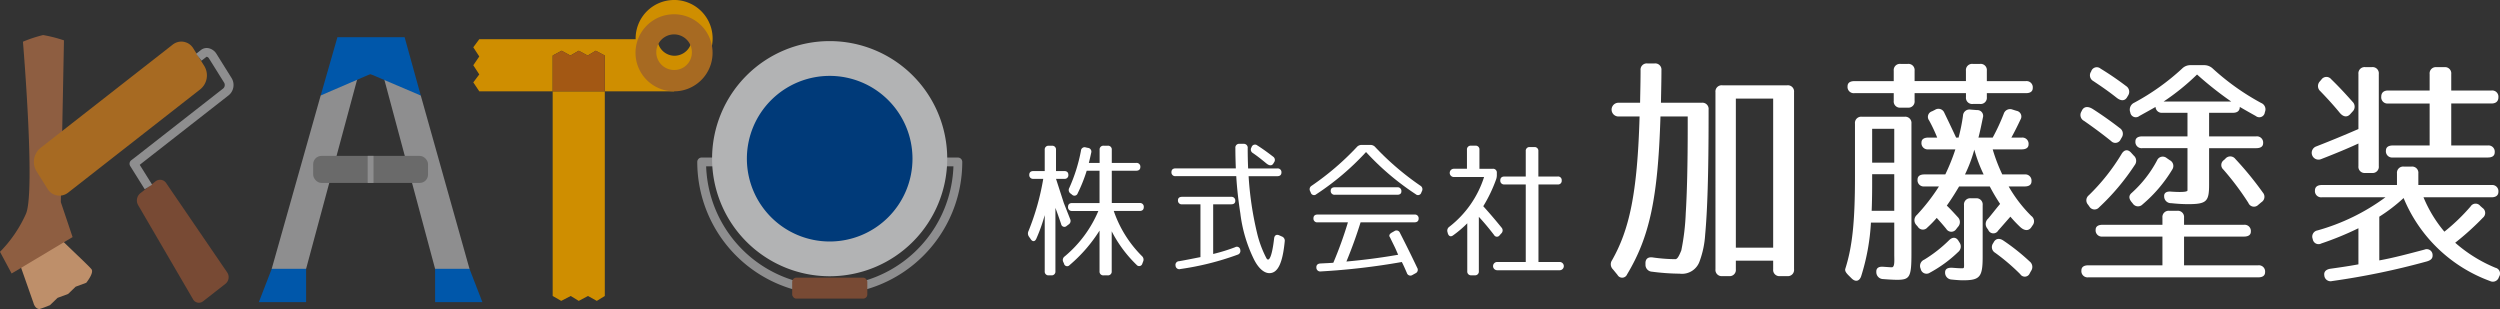
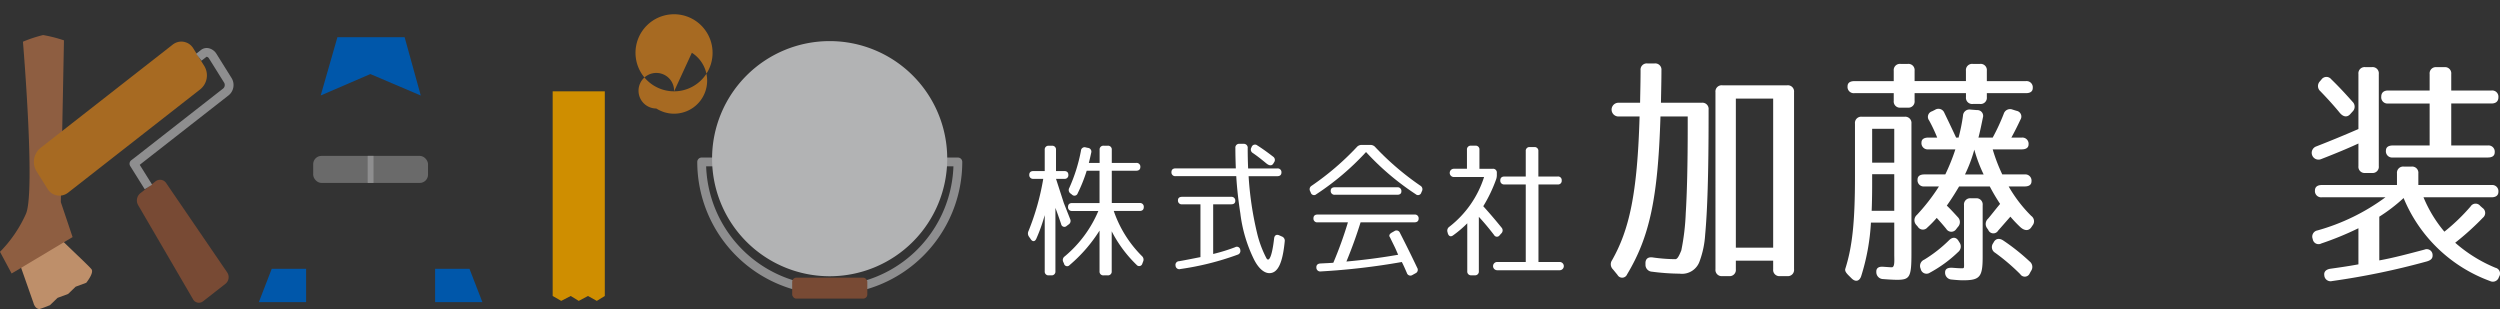
<svg xmlns="http://www.w3.org/2000/svg" xmlns:xlink="http://www.w3.org/1999/xlink" width="305.387" height="37.75" viewBox="0 0 305.387 37.75">
  <rect x="0" y="0" width="305.387" height="37.75" fill="#333333" stroke="none" />
  <defs>
    <linearGradient id="a" x1="-151.22" y1="-28.053" x2="-151.203" y2="-28.053" gradientUnits="objectBoundingBox">
      <stop offset="0" stop-color="#cf8e00" />
      <stop offset="0.2" stop-color="#cf8e00" />
      <stop offset="0.8" stop-color="#a76a22" />
      <stop offset="1" stop-color="#a76a22" />
    </linearGradient>
    <linearGradient id="b" x1="-285.955" y1="-36.443" x2="-285.923" y2="-36.443" gradientUnits="objectBoundingBox">
      <stop offset="0" stop-color="#a67553" />
      <stop offset="0.2" stop-color="#a67553" />
      <stop offset="0.8" stop-color="#784a34" />
      <stop offset="1" stop-color="#784a34" />
    </linearGradient>
    <linearGradient id="c" x1="-114.082" y1="-18.366" x2="-114.07" y2="-18.366" gradientUnits="objectBoundingBox">
      <stop offset="0" stop-color="#8e8e8f" />
      <stop offset="0.2" stop-color="#8e8e8f" />
      <stop offset="0.8" stop-color="#b2b3b4" />
      <stop offset="1" stop-color="#b2b3b4" />
    </linearGradient>
    <linearGradient id="d" x1="-162.245" y1="-26.323" x2="-162.228" y2="-26.323" gradientUnits="objectBoundingBox">
      <stop offset="0" stop-color="#0057aa" />
      <stop offset="0.2" stop-color="#0057aa" />
      <stop offset="0.8" stop-color="#003a79" />
      <stop offset="1" stop-color="#003a79" />
    </linearGradient>
    <linearGradient id="e" x1="-357.43" y1="-205.783" x2="-357.391" y2="-205.783" xlink:href="#b" />
  </defs>
  <g transform="translate(-766.527 302)">
    <g transform="translate(699.805 -822.955)">
      <path d="M68.8,552.236l2.019,5.75s.168.694.721.719a13.436,13.436,0,0,0,1.293-.478l.919-.887,1.293-.478.919-.886,1.293-.478s1-1.228.632-1.669c-.48-.575-3.354-3.207-4.555-4.476C72.746,548.731,68.573,551.517,68.8,552.236Z" fill="#be8f6a" />
      <path d="M68.141,554.363l7.448-4.448-1.437-4.27.383-19.761a17.727,17.727,0,0,0-2.543-.649,15.923,15.923,0,0,0-2.467.816s1.541,18.272.374,21.008a15.781,15.781,0,0,1-3.177,4.659Z" fill="#8e5e41" />
      <path d="M91.691,529.042a2.192,2.192,0,0,1-.5,2.818L75.063,544.471a1.7,1.7,0,0,1-2.536-.448l-1.359-2.176a2.191,2.191,0,0,1,.5-2.818L87.8,526.42a1.7,1.7,0,0,1,2.535.447Z" fill="url(#a)" />
      <path d="M94.48,554.239a1.04,1.04,0,0,1-.217,1.383l-2.718,2.125a.821.821,0,0,1-1.245-.24l-6.716-11.516a1.14,1.14,0,0,1,.271-1.426l1.86-1.454a.892.892,0,0,1,1.3.2Z" fill="url(#b)" />
      <path d="M84.4,544.073l-1.766-2.826a.538.538,0,0,1,.156-.74c.075-.055.373-.285.726-.56l10.467-8.182a.563.563,0,0,0,.124-.7l-1.845-2.954a.451.451,0,0,0-.269-.218.066.066,0,0,0-.056.008l-.6.467-.659-.842.6-.469a1.128,1.128,0,0,1,.9-.218,1.5,1.5,0,0,1,.99.7l1.845,2.954a1.622,1.622,0,0,1-.373,2.114L84.171,540.79c-.148.116-.272.214-.379.3l1.512,2.42Z" fill="#8e8e8f" />
-       <path d="M118.121,532.621l5.951,21.171-1.575,2.036-2.626-2.036L113.487,530h-2.958l-6.414,23.788-2.626,2.036-1.575-2.036,5.982-21.171,6.158-5.191Z" fill="#8e8e8f" />
      <path d="M107.939,525.5h8.209l1.973,7.125L111.963,530l-6.066,2.617Z" fill="#0057aa" />
      <path d="M104.115,553.792h-4.2l-1.576,4.072h5.777Z" fill="#0057aa" />
      <path d="M124.072,553.792h-4.2v4.072h5.777Z" fill="#0057aa" />
      <rect width="14.029" height="3.303" rx="1.012" transform="translate(104.979 539.998)" fill="#6a6a6a" />
      <rect width="0.713" height="3.303" transform="translate(111.637 539.998)" fill="#8e8e8f" />
      <path d="M168.081,556.935a16.208,16.208,0,0,1-16.184-16.2.535.535,0,0,1,.535-.535h31.3a.535.535,0,0,1,.536.535A16.208,16.208,0,0,1,168.081,556.935Zm-15.1-15.661a15.113,15.113,0,0,0,30.208,0Z" fill="#8e8e8f" />
      <path d="M168.081,554.7a14.362,14.362,0,1,0-14.375-14.363A14.369,14.369,0,0,0,168.081,554.7Z" fill="url(#c)" />
-       <path d="M168.081,550.455a10.115,10.115,0,1,0-10.124-10.115A10.118,10.118,0,0,0,168.081,550.455Z" fill="url(#d)" />
      <rect width="9.179" height="2.56" rx="0.506" transform="translate(163.491 554.874)" fill="url(#e)" />
-       <path d="M149.066,520.955a4.7,4.7,0,0,0-4.7,4.707c0,.028.008.054.009.082H125.268l-.731.988.731,1.12-.731,1.075.731,1.118-.731.973.731,1.092h8.968v-4.372l1.089-.587,1.075.587,1.02-.587,1.09.587.988-.587,1.106.587v4.372h8.462l-.978-1.845a4.758,4.758,0,0,0,.978.1,4.707,4.707,0,0,0,0-9.414Zm0,6.811a2.1,2.1,0,1,1,2.17-2.1A2.139,2.139,0,0,1,149.066,527.766Z" fill="#cf8e00" />
-       <path d="M149.066,532.11a4.707,4.707,0,1,1,4.7-4.707A4.7,4.7,0,0,1,149.066,532.11Zm2.17-4.707a2.173,2.173,0,1,0-2.17,2.1A2.137,2.137,0,0,0,151.236,527.4Z" fill="#a76a22" />
+       <path d="M149.066,532.11a4.707,4.707,0,1,1,4.7-4.707A4.7,4.7,0,0,1,149.066,532.11Za2.173,2.173,0,1,0-2.17,2.1A2.137,2.137,0,0,0,151.236,527.4Z" fill="#a76a22" />
      <path d="M140.6,532.11h-6.367v25l1.046.6,1.161-.6.977.6,1.132-.6,1.075.6.977-.6v-25" fill="#cf8e00" />
-       <path d="M139.5,527.151l-.988.587-1.09-.587-1.02.587-1.075-.587-1.089.587v4.372H140.6v-4.372l-1.105-.587" fill="#a35814" />
    </g>
    <g transform="translate(699.805 -822.955)">
      <path d="M197.227,542.315a.443.443,0,0,1-.5.486h-1.008l.954,2.953.774,1.963a.516.516,0,0,1-.2.666l-.217.162a.4.4,0,0,1-.683-.216c-.145-.432-.378-1.116-.7-1.981v7.743a.456.456,0,0,1-.5.5h-.307a.456.456,0,0,1-.5-.5V547.23a20.215,20.215,0,0,1-1.026,2.881c-.162.378-.468.4-.685.055l-.216-.307a.667.667,0,0,1-.053-.683,30.334,30.334,0,0,0,1.8-6.375h-1.207a.455.455,0,0,1-.5-.5c0-.288.179-.45.5-.45h1.387v-2.593a.455.455,0,0,1,.5-.5h.378a.456.456,0,0,1,.5.5v2.593h1.008C197.047,541.847,197.227,542.009,197.227,542.315Zm8.714,3.439a.455.455,0,0,1,.5.5c0,.307-.179.469-.5.469h-3.168a14.289,14.289,0,0,0,3.439,5.509.577.577,0,0,1,.143.684l-.089.234a.4.4,0,0,1-.7.162,15.618,15.618,0,0,1-3.043-4.1v4.88a.456.456,0,0,1-.5.5h-.487a.456.456,0,0,1-.5-.5v-4.97a18.232,18.232,0,0,1-3.655,4.213.391.391,0,0,1-.684-.18l-.09-.2a.532.532,0,0,1,.179-.684,14.633,14.633,0,0,0,4.106-5.545h-3.205a.455.455,0,0,1-.5-.5c0-.307.18-.469.5-.469h3.349V541.81h-1.567a18.85,18.85,0,0,1-1.1,2.756.416.416,0,0,1-.7.162l-.162-.126a.519.519,0,0,1-.162-.7,20.085,20.085,0,0,0,1.422-4.537.446.446,0,0,1,.6-.4l.252.054a.459.459,0,0,1,.4.594c-.072.325-.162.739-.288,1.242h1.314v-1.6a.455.455,0,0,1,.5-.5h.487a.456.456,0,0,1,.5.5v1.6h2.989a.457.457,0,0,1,.5.505c0,.287-.181.449-.5.449h-2.989v3.944Z" fill="#fff" />
      <path d="M223.257,542.027c0,.288-.18.45-.5.45h-3.511a40.055,40.055,0,0,0,1.008,6.842,13.271,13.271,0,0,0,1.171,3.187c.359.576.72-.5.935-2.412.037-.379.271-.541.613-.4l.324.145a.544.544,0,0,1,.36.611c-.252,2.575-.81,3.871-1.873,3.871-.63,0-1.314-.557-1.872-1.656a17.473,17.473,0,0,1-1.675-5.636c-.233-1.494-.414-3.06-.5-4.555h-7.417a.456.456,0,0,1-.5-.5c0-.288.18-.45.5-.45h7.364c-.036-.919-.055-1.71-.055-2.5a.456.456,0,0,1,.505-.5h.5a.475.475,0,0,1,.5.541c0,.863.018,1.656.054,2.466h3.565A.455.455,0,0,1,223.257,542.027Zm-12.64,3.385c0-.269.18-.414.5-.414h6a.456.456,0,0,1,.5.5c0,.27-.18.414-.5.414h-2.2v6.068a21.7,21.7,0,0,0,2.683-.828.417.417,0,0,1,.629.342.475.475,0,0,1-.341.576,34.112,34.112,0,0,1-6.968,1.746.457.457,0,0,1-.6-.414.446.446,0,0,1,.433-.54c.935-.162,1.8-.343,2.61-.5v-6.446h-2.251A.455.455,0,0,1,210.617,545.412Zm10.768-4.519c-.631-.522-1.116-.9-1.621-1.243a.485.485,0,0,1-.162-.7l.018-.053a.437.437,0,0,1,.685-.181c.63.4,1.223.828,1.925,1.368a.485.485,0,0,1,.126.7l-.089.144C222.087,541.234,221.763,541.217,221.385,540.893Z" fill="#fff" />
      <path d="M226.943,543.647a33.253,33.253,0,0,0,5.51-4.717.764.764,0,0,1,.631-.27h1.008a.761.761,0,0,1,.63.27,33.933,33.933,0,0,0,5.492,4.7.5.5,0,0,1,.2.685l-.072.162a.415.415,0,0,1-.685.2,32.213,32.213,0,0,1-6.067-5.15,32.22,32.22,0,0,1-6.068,5.15.413.413,0,0,1-.684-.2l-.072-.162A.49.49,0,0,1,226.943,543.647Zm4.25,9.255c2.233-.2,4.357-.486,6.32-.828-.18-.414-.324-.756-.45-1.009l-.451-.918a1.746,1.746,0,0,0-.143-.27c-.09-.18,0-.359.288-.522l.288-.162a.446.446,0,0,1,.684.2q1.161,2.27,2.107,4.267a.464.464,0,0,1-.217.685l-.359.2a.451.451,0,0,1-.685-.252c-.216-.5-.414-.955-.612-1.333a84.085,84.085,0,0,1-9.9,1.152.469.469,0,0,1-.54-.485c-.018-.289.162-.469.486-.486.685-.037,1.206-.055,1.585-.09a47.74,47.74,0,0,0,1.782-4.934h-3.709a.456.456,0,0,1-.5-.505c0-.288.18-.45.5-.45h11.848a.455.455,0,0,1,.5.5c0,.289-.18.451-.5.451h-6.59C232.453,549.625,231.9,551.191,231.193,552.9Zm6.716-8.57c0,.27-.18.414-.5.414h-7.633a.455.455,0,0,1-.5-.5c0-.27.179-.414.5-.414H237.4A.456.456,0,0,1,237.909,544.332Z" fill="#fff" />
      <path d="M246.42,538.75h.522a.455.455,0,0,1,.5.5v2.322h1.62a.457.457,0,0,1,.505.505v.216a1.559,1.559,0,0,1-.108.631,17.624,17.624,0,0,1-1.549,3.222c.883.973,1.621,1.855,2.234,2.611a.506.506,0,0,1-.019.7l-.2.217a.4.4,0,0,1-.7-.019c-.594-.774-1.206-1.513-1.855-2.214v6.644a.456.456,0,0,1-.5.5h-.414a.456.456,0,0,1-.5-.5v-5.853a13.276,13.276,0,0,1-1.711,1.459c-.3.235-.557.126-.666-.234l-.036-.144a.574.574,0,0,1,.235-.667,12.47,12.47,0,0,0,4.231-6.067h-3.691a.5.5,0,0,1,0-1.009h1.6v-2.322A.455.455,0,0,1,246.42,538.75ZM257.493,543a.442.442,0,0,1-.5.486h-2.34v9.471h2.592a.5.5,0,0,1,0,1.009h-7.634a.5.5,0,0,1,0-1.009H253.1v-9.471h-2.611a.455.455,0,0,1-.5-.5c0-.3.18-.467.5-.467H253.1v-3.1a.455.455,0,0,1,.5-.5h.541a.456.456,0,0,1,.5.5v3.1h2.34A.442.442,0,0,1,257.493,543Z" fill="#fff" />
      <path d="M275.014,549.645a11.3,11.3,0,0,1-.66,3.179,2.276,2.276,0,0,1-2.459,1.561,27.374,27.374,0,0,1-3.361-.24.839.839,0,0,1-.809-.871v-.09c-.031-.6.3-.869.9-.78a20.489,20.489,0,0,0,2.73.21c.211,0,.39-.179.75-1.08a28.234,28.234,0,0,0,.541-4.559c.149-2.371.239-5.91.239-10.53v-1.26h-3.329c-.3,9.93-1.321,14.7-4.08,19.29a.648.648,0,0,1-1.17.059l-.54-.66a.871.871,0,0,1-.12-1.14c2.1-3.719,3.089-8.1,3.359-17.549h-2.579a.84.84,0,1,1,0-1.68h2.64c.03-1.53.059-2.85.059-3.96a.76.76,0,0,1,.84-.84h.87a.76.76,0,0,1,.84.84c0,1.08-.029,2.37-.06,3.96h4.98a.759.759,0,0,1,.84.841v.75C275.434,542.295,275.284,546.734,275.014,549.645Zm1.26,4.2V532.215a.76.76,0,0,1,.84-.84h7.919a.76.76,0,0,1,.841.84v21.629a.759.759,0,0,1-.841.84h-.869a.759.759,0,0,1-.841-.84v-1.049h-4.559v1.049a.759.759,0,0,1-.84.84h-.81A.759.759,0,0,1,276.274,553.844Zm2.49-2.639h4.559v-18.21h-4.559Z" fill="#fff" />
      <path d="M294.154,535.215h5.22a.76.76,0,0,1,.84.84v15.809c0,2.941-.18,3.271-1.77,3.271-.27,0-.99-.032-1.71-.09a.841.841,0,0,1-.81-.871c-.029-.48.3-.69.9-.629.42.029.81.059.991.059.389,0,.3-.87.3-1.59v-3.869h-2.849a26.389,26.389,0,0,1-1.2,6.57c-.211.6-.691.719-1.17.239l-.39-.389c-.33-.331-.45-.571-.36-.811.839-2.67,1.17-5.64,1.17-11.249v-6.45A.759.759,0,0,1,294.154,535.215Zm15.27-5.61v1.26h4.769a.759.759,0,0,1,.84.84c0,.42-.3.63-.84.63h-4.769v.48a.759.759,0,0,1-.84.84h-.87a.759.759,0,0,1-.84-.84v-.48H300.6v.931a.759.759,0,0,1-.84.839h-.869a.758.758,0,0,1-.84-.839v-.931h-4.8a.76.76,0,0,1-.841-.84c0-.42.3-.63.841-.63h4.8V529.6a.758.758,0,0,1,.84-.839h.869a.758.758,0,0,1,.84.839v1.26h6.27V529.6a.758.758,0,0,1,.84-.839h.87A.758.758,0,0,1,309.424,529.6Zm-11.31,12.629h-2.7v1.081c0,1.62-.029,2.73-.06,3.39h2.76Zm-2.7-1.41h2.7v-4.139h-2.7Zm14.19,8.221-.15-.211a.881.881,0,0,1,.12-1.17c.39-.449.84-1.049,1.47-1.8a23.6,23.6,0,0,1-1.26-2.131h-3.75c-.3.51-.78,1.321-1.5,2.34.51.481.93.961,1.35,1.41a.852.852,0,0,1,0,1.2l-.21.27a.715.715,0,0,1-1.2-.031c-.51-.629-.9-1.049-1.17-1.35a12.906,12.906,0,0,1-1.14,1.17.718.718,0,0,1-1.17-.09l-.21-.24a.853.853,0,0,1,.09-1.2,23.635,23.635,0,0,0,2.7-3.481H301.8a.758.758,0,0,1-.84-.839c0-.42.3-.63.84-.63h2.55a24.67,24.67,0,0,0,1.23-3.06h-3.3a.76.76,0,0,1-.84-.84c0-.39.3-.6.84-.6h1.08a19.236,19.236,0,0,0-.99-2.1.709.709,0,0,1,.36-1.11l.36-.18a.77.77,0,0,1,1.14.359c.39.811.87,1.8,1.44,3.032h.3a21.783,21.783,0,0,0,.54-2.67.79.79,0,0,1,.929-.75l.781.059a.711.711,0,0,1,.719.93c-.149.72-.3,1.5-.539,2.431h1.74a24.7,24.7,0,0,0,1.35-2.911.81.81,0,0,1,1.079-.509l.481.149a.708.708,0,0,1,.479,1.08c-.269.57-.63,1.32-1.109,2.191h1.26a.758.758,0,0,1,.84.839c0,.39-.3.6-.84.6h-3.54a20.519,20.519,0,0,0,1.17,3.06h2.73a.759.759,0,0,1,.84.839c0,.421-.3.63-.84.63h-1.95a16.848,16.848,0,0,0,2.76,3.6.8.8,0,0,1,.15,1.17l-.12.181c-.3.479-.811.509-1.351.03a15.71,15.71,0,0,1-1.229-1.291l-1.5,1.711A.672.672,0,0,1,309.6,549.045Zm-3.69,2.7a15.837,15.837,0,0,1-3.45,2.52.724.724,0,0,1-1.11-.42v-.029a.827.827,0,0,1,.42-1.141,16.652,16.652,0,0,0,3.03-2.369c.42-.42.87-.42,1.17.09l.09.15A.862.862,0,0,1,305.914,551.744Zm1.56-6.569h.6a.759.759,0,0,1,.84.84v6.3c0,2.49-.33,2.879-2.43,2.879-.24,0-.78-.03-1.35-.091a.837.837,0,0,1-.81-.869c0-.45.33-.6.9-.57.39.03.78.061,1.11.061.39,0,.3.059.3-1.26v-6.45A.759.759,0,0,1,307.474,545.175Zm.42-5.941a17.232,17.232,0,0,1-1.14,3.031h2.28A17.968,17.968,0,0,1,307.894,539.234Zm3.54,11.1a25.435,25.435,0,0,1,3.21,2.551.849.849,0,0,1,.179,1.17l-.149.269a.658.658,0,0,1-1.17.12,25.077,25.077,0,0,0-3.061-2.61.8.8,0,0,1-.269-1.14l.059-.09C310.474,550.094,310.924,550,311.434,550.334Z" fill="#fff" />
-       <path d="M322.385,534.285c1.26.811,2.34,1.59,3.269,2.31a.832.832,0,0,1,.241,1.171l-.121.209a.709.709,0,0,1-1.17.21c-1.23-.99-2.31-1.77-3.3-2.46a.807.807,0,0,1-.33-1.14l.059-.12C321.274,533.955,321.784,533.9,322.385,534.285Zm19.289,14.969c0,.391-.3.6-.84.6h-7.32v3.51h9.059a.759.759,0,0,1,.84.84c0,.42-.3.63-.84.63H321.815a.759.759,0,0,1-.84-.84c0-.42.3-.63.84-.63h9.059v-3.51h-7.319a.758.758,0,0,1-.84-.839c0-.39.3-.6.84-.6h7.319v-.869a.759.759,0,0,1,.84-.84h.96a.759.759,0,0,1,.84.84v.869h7.32A.76.76,0,0,1,341.674,549.254Zm-19.8-4.439a24.992,24.992,0,0,0,4.021-5.071c.33-.539.779-.569,1.17-.119l.3.33a.846.846,0,0,1,.12,1.17,28.064,28.064,0,0,1-4.349,5.16.733.733,0,0,1-1.2-.121l-.151-.209A.783.783,0,0,1,321.874,544.815Zm3.42-11.91c-1.02-.809-1.949-1.44-2.85-2.04a.8.8,0,0,1-.3-1.14l.03-.06a.713.713,0,0,1,1.14-.329,37.758,37.758,0,0,1,3.12,2.129.835.835,0,0,1,.239,1.17l-.09.15C326.315,533.295,325.834,533.325,325.294,532.905Zm1.83,11.61a14.41,14.41,0,0,0,3.09-3.96.753.753,0,0,1,1.17-.3l.39.27a.787.787,0,0,1,.3,1.139,17.182,17.182,0,0,1-3.63,4.261.766.766,0,0,1-1.2-.12l-.15-.18C326.734,545.175,326.765,544.815,327.124,544.515Zm16.05-6.06c0,.39-.3.6-.84.6h-5.76v4.439c0,2.1-.3,2.4-2.64,2.4a19.609,19.609,0,0,1-1.98-.121.827.827,0,0,1-.87-.839c-.03-.42.3-.63.87-.57.84.06,1.98.09,1.98-.15v-5.16h-5.52a.759.759,0,0,1-.84-.84c0-.391.3-.6.84-.6h5.52v-2.881h-3.06a.758.758,0,0,1-.84-.839v.121c-.51.3-1.17.659-1.98,1.109a.681.681,0,0,1-1.11-.45l-.03-.09a.932.932,0,0,1,.51-1.08,28.393,28.393,0,0,0,5.85-4.169,1.422,1.422,0,0,1,1.05-.421h1.619a1.524,1.524,0,0,1,1.051.39,29.558,29.558,0,0,0,5.94,4.23.834.834,0,0,1,.479,1.05l-.029.09a.681.681,0,0,1-1.11.45c-.81-.45-1.44-.81-1.951-1.109,0,.479-.3.718-.84.718h-2.909v2.881h5.76A.759.759,0,0,1,343.174,538.455Zm-8.07-8.4a28.381,28.381,0,0,1-4.08,3.3h8.25A42.228,42.228,0,0,1,335.1,530.055Zm6.27,15.689a33.715,33.715,0,0,0-3.06-4.08.733.733,0,0,1,.089-1.17l.181-.179a.779.779,0,0,1,1.2.06,40.085,40.085,0,0,1,3.361,4.109.777.777,0,0,1-.18,1.17l-.391.33A.732.732,0,0,1,341.374,545.744Z" fill="#fff" />
      <path d="M356.464,542.085h-.81a.759.759,0,0,1-.839-.841v-2.76c-1.291.6-2.821,1.231-4.59,1.92a.83.83,0,1,1-.571-1.559c1.531-.6,3.241-1.29,5.161-2.13v-6.72a.758.758,0,0,1,.839-.84h.81a.759.759,0,0,1,.84.84v11.249A.759.759,0,0,1,356.464,542.085Zm-6.18,8.609a.715.715,0,0,1-1.05-.54.765.765,0,0,1,.571-1.05,25.547,25.547,0,0,0,8.309-4.049h-7.769a.759.759,0,0,1-.84-.84c0-.42.3-.66.84-.66h9.179v-1.41a.759.759,0,0,1,.84-.84h.93a.759.759,0,0,1,.84.84v1.41h8.939a.759.759,0,0,1,.84.84c0,.42-.3.66-.84.66h-8.309a16.016,16.016,0,0,0,2.55,4.2,23.6,23.6,0,0,0,3.21-3.09.716.716,0,0,1,1.169-.06l.271.241a.745.745,0,0,1,.06,1.2,32.917,32.917,0,0,1-3.39,3.059,17.6,17.6,0,0,0,4.92,3.06.717.717,0,0,1,.45,1.08l-.03.061a.767.767,0,0,1-1.08.479,18.159,18.159,0,0,1-10.56-10.139,20.487,20.487,0,0,1-2.97,2.279v5.34c1.68-.3,3.48-.78,5.52-1.32a.715.715,0,0,1,.99.66c.03.39-.18.63-.69.781a91.024,91.024,0,0,1-11.58,2.4.765.765,0,0,1-.959-.719c-.061-.42.209-.691.719-.781.84-.12,1.981-.27,3.451-.54v-4.41A37.77,37.77,0,0,1,350.284,550.694Zm2.25-15.96c-.809-.989-1.62-1.859-2.37-2.638a.828.828,0,0,1-.06-1.2l.18-.21a.746.746,0,0,1,1.2-.06c1.081,1.051,1.92,1.98,2.611,2.76a.827.827,0,0,1,0,1.2l-.271.3C353.464,535.3,352.984,535.275,352.534,534.734Zm19.379-1.888c0,.479-.3.75-.84.75h-4.92v5.129h4.471a.759.759,0,0,1,.84.84c0,.419-.3.63-.84.63h-11.61a.759.759,0,0,1-.84-.84c0-.42.3-.63.84-.63h4.5V533.6h-5.07a.76.76,0,0,1-.84-.841c0-.48.3-.749.84-.749h5.07v-2.011a.759.759,0,0,1,.84-.84h.96a.758.758,0,0,1,.839.84v2.011h4.92A.759.759,0,0,1,371.913,532.846Z" fill="#fff" />
    </g>
  </g>
</svg>